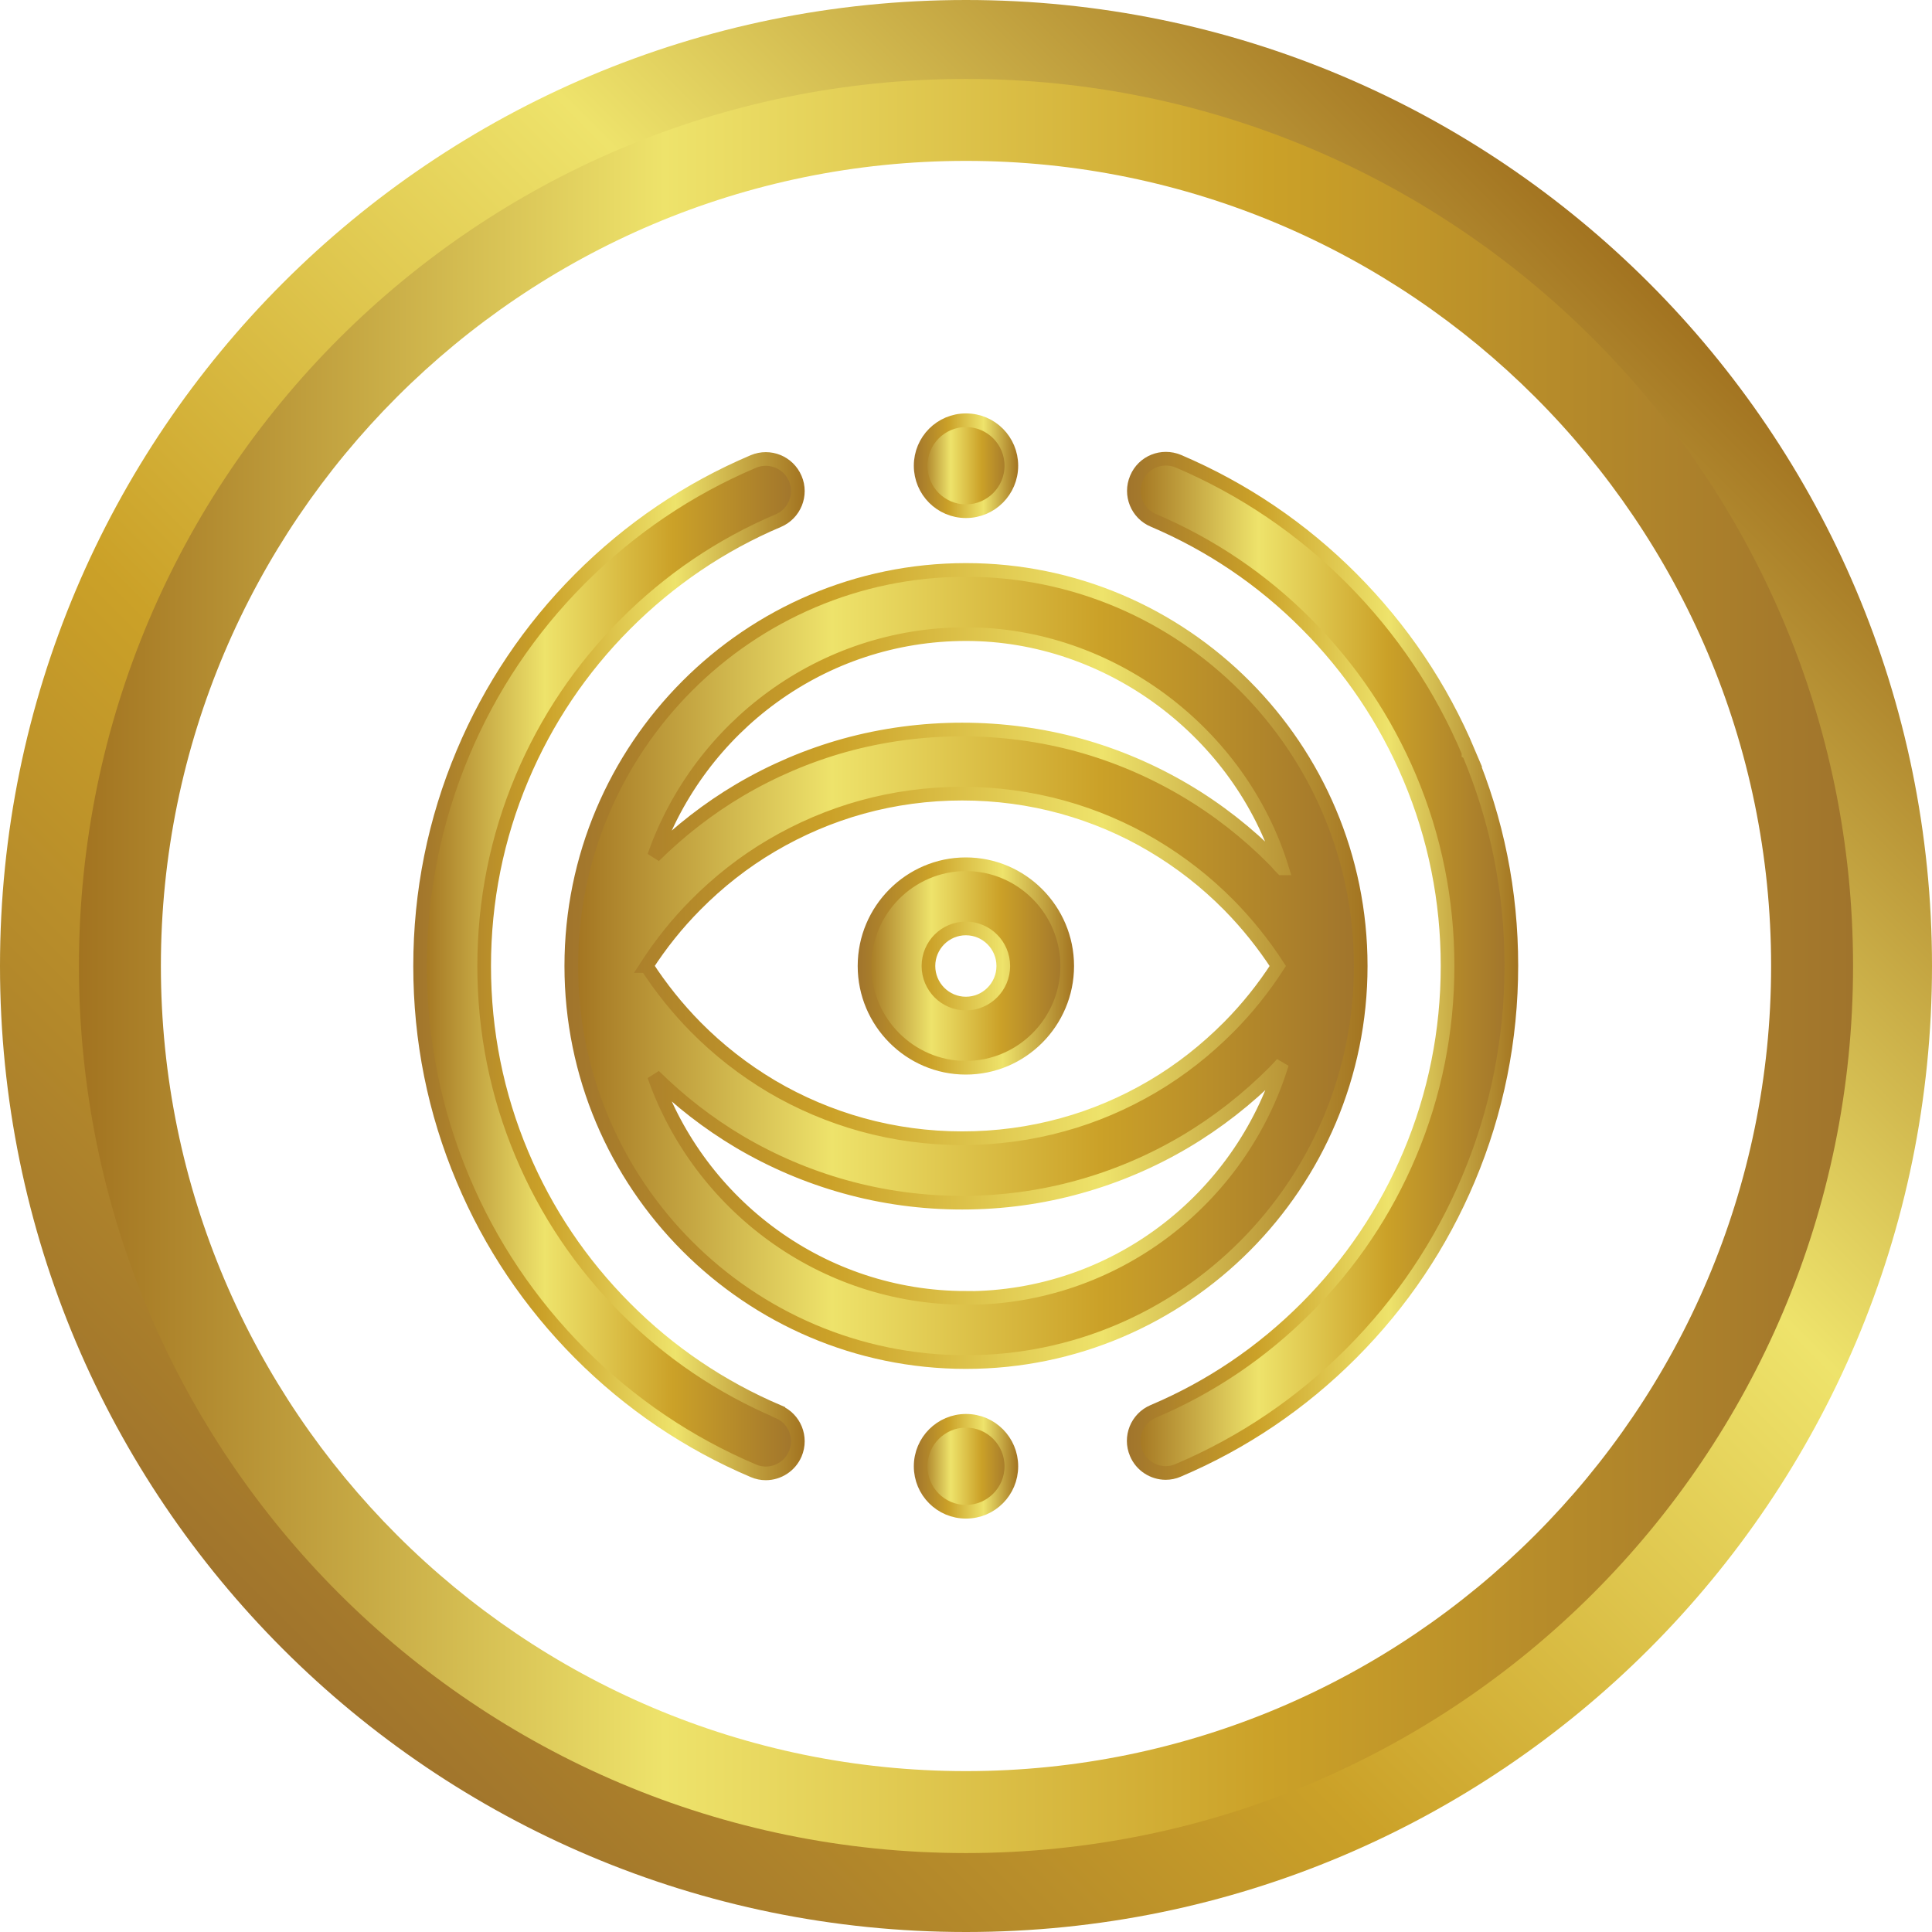
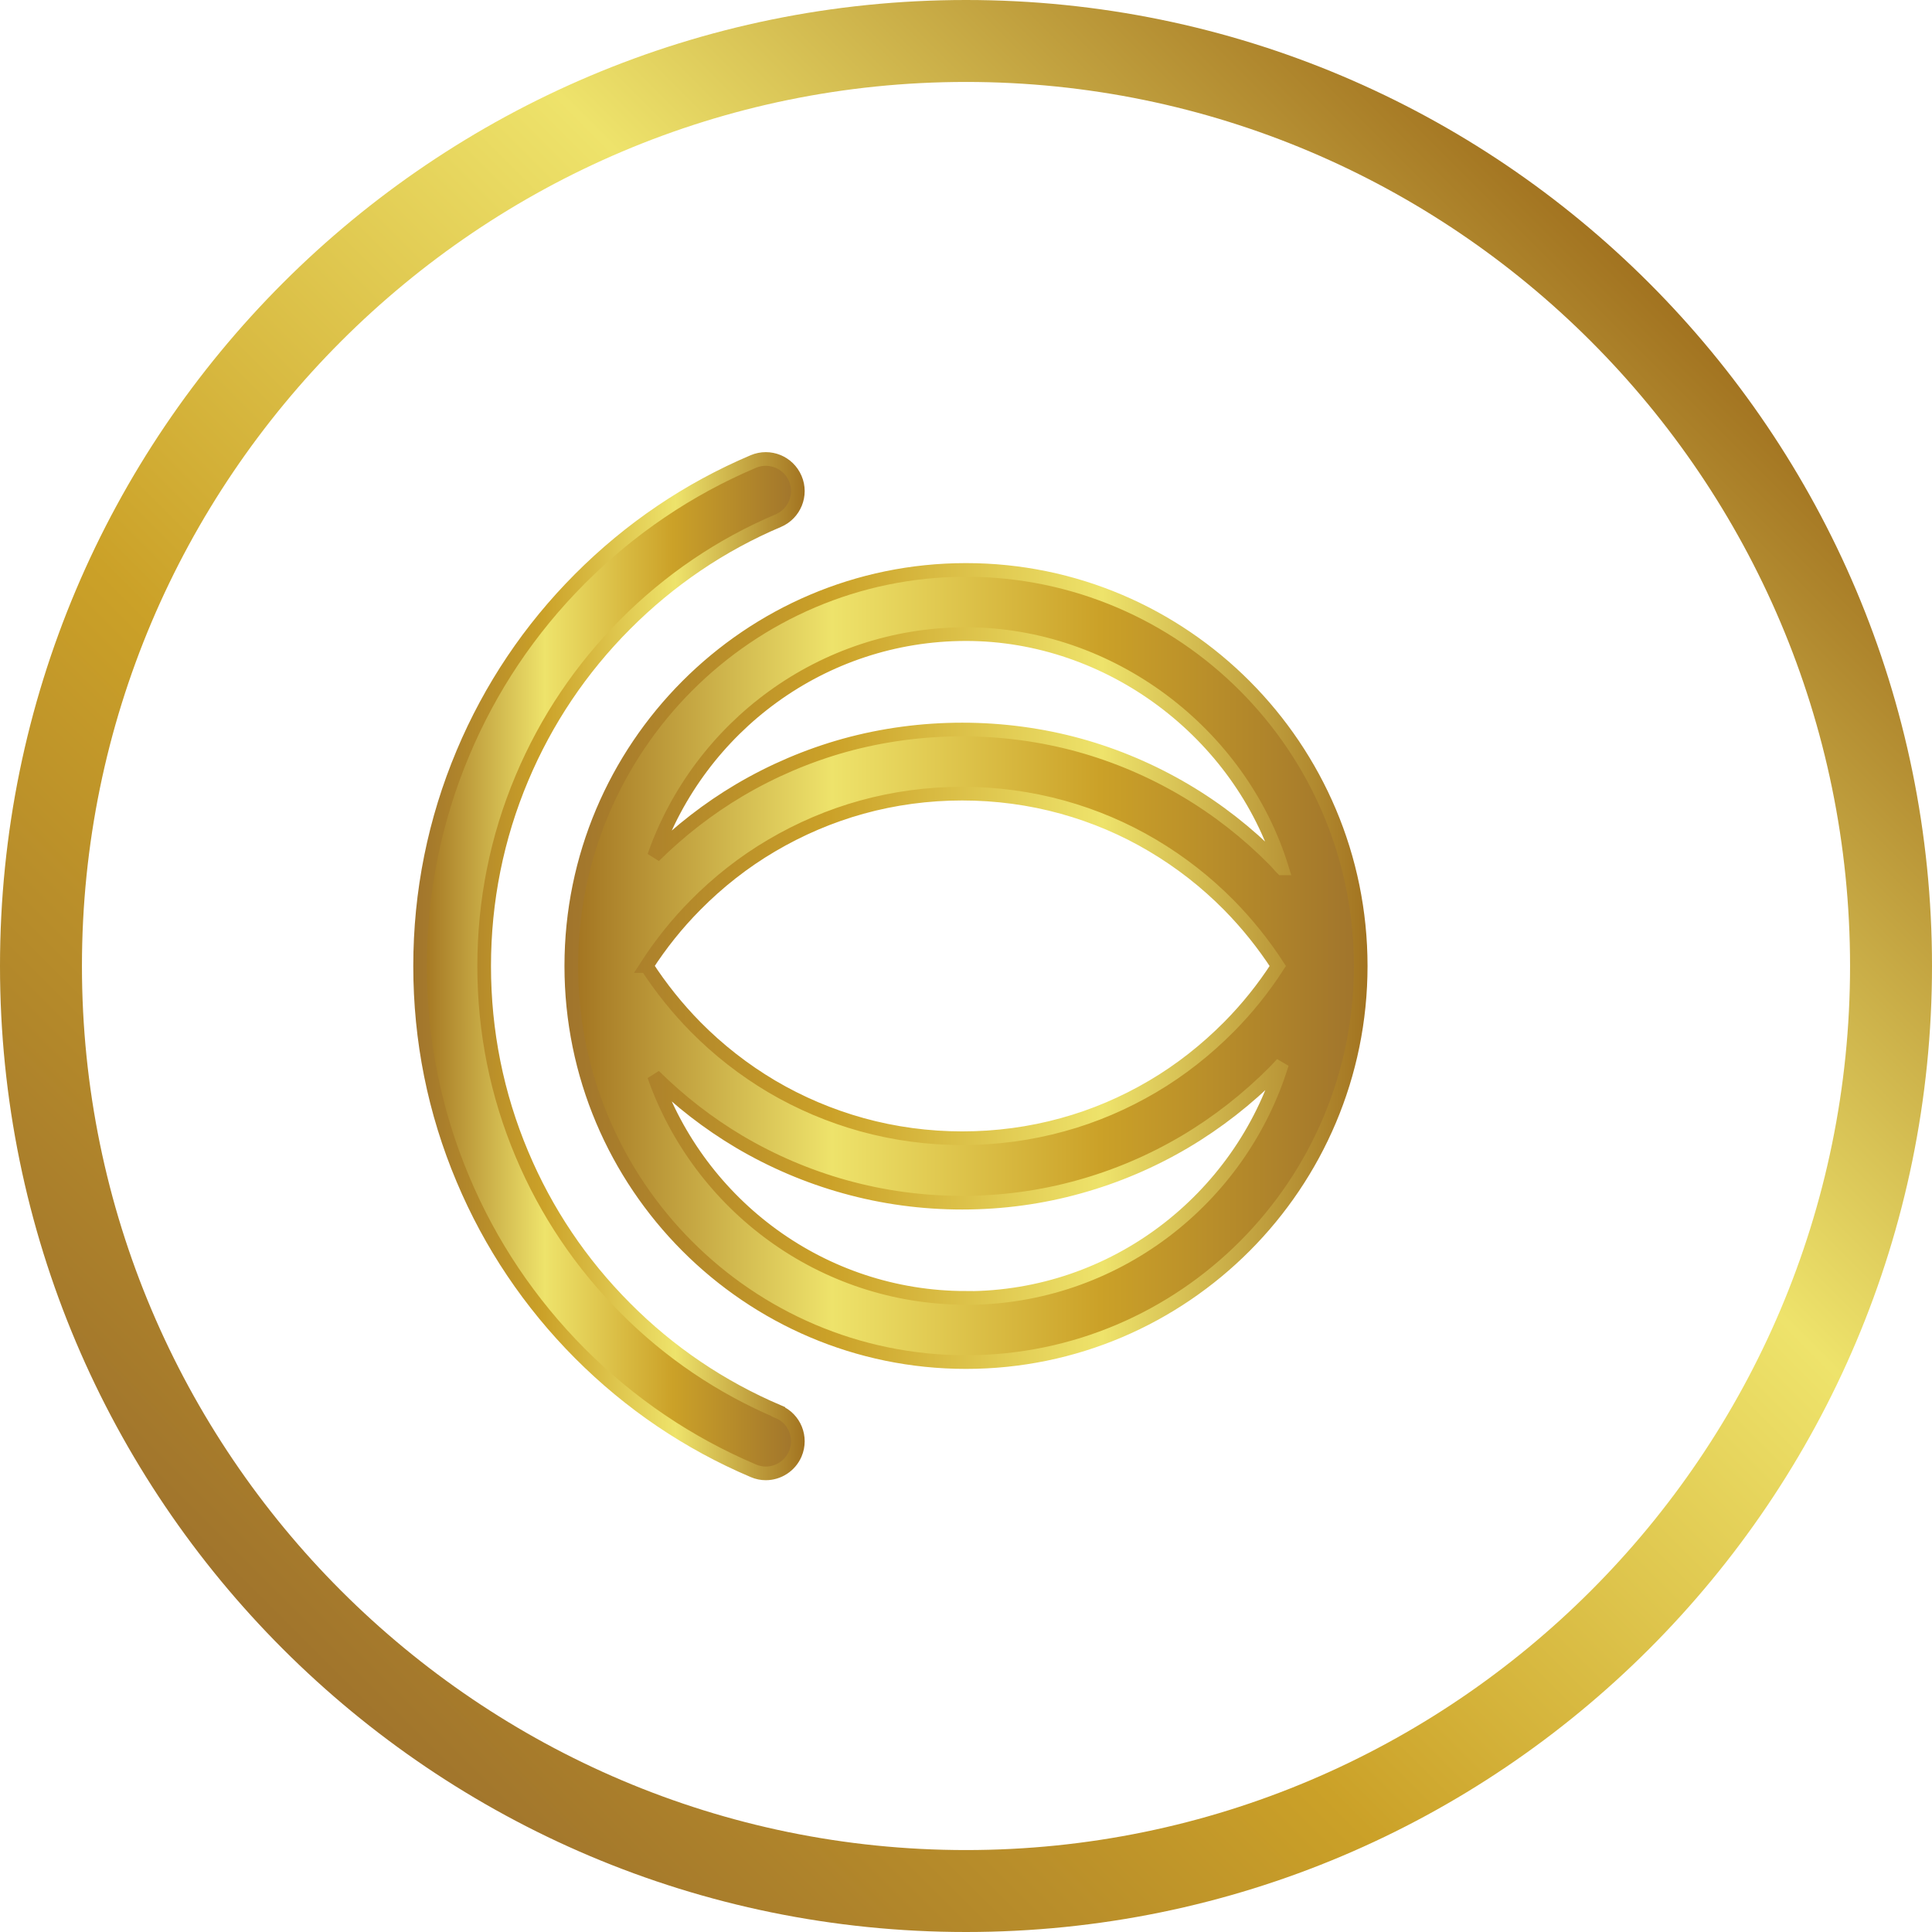
<svg xmlns="http://www.w3.org/2000/svg" xmlns:xlink="http://www.w3.org/1999/xlink" id="Layer_2" data-name="Layer 2" viewBox="0 0 141.46 141.46">
  <defs>
    <style>
      .cls-1 {
        fill: url(#linear-gradient);
      }

      .cls-1, .cls-2 {
        stroke-width: 0px;
      }

      .cls-3 {
        fill: url(#New_Gradient_Swatch_2-2);
        stroke: url(#linear-gradient-4);
      }

      .cls-4 {
        fill: url(#New_Gradient_Swatch_2-4);
        stroke: url(#linear-gradient-6);
      }

      .cls-5 {
        fill: url(#New_Gradient_Swatch_2);
        stroke: url(#linear-gradient-3);
      }

      .cls-6 {
        fill: url(#New_Gradient_Swatch_2-6);
        stroke: url(#linear-gradient-8);
      }

      .cls-2 {
        fill: url(#linear-gradient-2);
      }

      .cls-7 {
        fill: url(#New_Gradient_Swatch_2-3);
        stroke: url(#linear-gradient-5);
      }

      .cls-8 {
        fill: url(#New_Gradient_Swatch_2-5);
        stroke: url(#linear-gradient-7);
      }
    </style>
    <linearGradient id="linear-gradient" x1="20.72" y1="120.74" x2="120.74" y2="20.72" gradientUnits="userSpaceOnUse">
      <stop offset="0" stop-color="#a0742c" />
      <stop offset=".33" stop-color="#cba128" />
      <stop offset=".67" stop-color="#eee36b" />
      <stop offset="1" stop-color="#a27320" />
    </linearGradient>
    <linearGradient id="linear-gradient-2" x1="5.78" y1="70.73" x2="135.67" y2="70.73" gradientUnits="userSpaceOnUse">
      <stop offset="0" stop-color="#a27320" />
      <stop offset=".33" stop-color="#eee36b" />
      <stop offset=".67" stop-color="#cba128" />
      <stop offset="1" stop-color="#a0742c" />
    </linearGradient>
    <linearGradient id="New_Gradient_Swatch_2" data-name="New Gradient Swatch 2" x1="41.83" y1="70.73" x2="99.62" y2="70.73" gradientUnits="userSpaceOnUse">
      <stop offset="0" stop-color="#a27320" />
      <stop offset=".33" stop-color="#eee36b" />
      <stop offset=".67" stop-color="#cba128" />
      <stop offset="1" stop-color="#a0742c" />
    </linearGradient>
    <linearGradient id="linear-gradient-3" x1="41.33" y1="70.73" x2="100.12" y2="70.73" xlink:href="#linear-gradient" />
    <linearGradient id="New_Gradient_Swatch_2-2" data-name="New Gradient Swatch 2" x1="83.01" y1="70.73" x2="110.67" y2="70.73" xlink:href="#New_Gradient_Swatch_2" />
    <linearGradient id="linear-gradient-4" x1="82.51" y1="70.73" x2="111.17" y2="70.73" xlink:href="#linear-gradient" />
    <linearGradient id="New_Gradient_Swatch_2-3" data-name="New Gradient Swatch 2" x1="30.76" y1="70.74" x2="58.42" y2="70.74" xlink:href="#New_Gradient_Swatch_2" />
    <linearGradient id="linear-gradient-5" x1="30.26" y1="70.74" x2="58.92" y2="70.74" xlink:href="#linear-gradient" />
    <linearGradient id="New_Gradient_Swatch_2-4" data-name="New Gradient Swatch 2" x1="63.3" y1="70.73" x2="78.15" y2="70.73" xlink:href="#New_Gradient_Swatch_2" />
    <linearGradient id="linear-gradient-6" x1="62.8" y1="70.73" x2="78.65" y2="70.73" xlink:href="#linear-gradient" />
    <linearGradient id="New_Gradient_Swatch_2-5" data-name="New Gradient Swatch 2" x1="67.41" y1="34.1" x2="74.04" y2="34.1" xlink:href="#New_Gradient_Swatch_2" />
    <linearGradient id="linear-gradient-7" x1="66.91" y1="34.1" x2="74.54" y2="34.1" xlink:href="#linear-gradient" />
    <linearGradient id="New_Gradient_Swatch_2-6" data-name="New Gradient Swatch 2" x1="67.41" y1="107.36" x2="74.04" y2="107.36" xlink:href="#New_Gradient_Swatch_2" />
    <linearGradient id="linear-gradient-8" x1="66.91" y1="107.36" x2="74.54" y2="107.36" xlink:href="#linear-gradient" />
  </defs>
  <g id="Layer_1-2" data-name="Layer 1">
    <g>
      <g>
        <path class="cls-1" d="m70.73,6c35.69,0,64.73,29.04,64.73,64.73s-29.04,64.73-64.73,64.73S6,106.42,6,70.73,35.04,6,70.73,6m0-6C31.67,0,0,31.67,0,70.73s31.67,70.73,70.73,70.73,70.73-31.67,70.73-70.73S109.79,0,70.73,0h0Z" />
-         <path class="cls-2" d="m70.73,11.78c32.5,0,58.95,26.44,58.95,58.95s-26.44,58.95-58.95,58.95S11.78,103.23,11.78,70.73,38.22,11.78,70.73,11.78m0-6C34.86,5.78,5.78,34.86,5.78,70.73s29.08,64.95,64.95,64.95,64.95-29.08,64.95-64.95S106.6,5.78,70.73,5.78h0Z" />
      </g>
      <g>
        <path class="cls-5" d="m41.83,70.73c0,15.99,12.96,29,28.9,29s28.9-13.01,28.9-29-12.97-29-28.9-29-28.9,13.01-28.9,29Zm28.9,24.3c-10.54,0-19.52-6.8-22.84-16.26,1.88,1.86,3.97,3.48,6.24,4.83,2.42,1.43,5.02,2.54,7.72,3.29,2.79.78,5.68,1.17,8.6,1.17s5.81-.39,8.59-1.17c2.7-.75,5.3-1.86,7.72-3.29,2.38-1.41,4.57-3.13,6.53-5.09.2-.2.38-.41.58-.62-3.05,9.92-12.27,17.15-23.14,17.15h0Zm-23.39-24.3c1.04-1.61,2.23-3.1,3.58-4.46,1.67-1.69,3.54-3.16,5.58-4.36,2.07-1.22,4.29-2.17,6.6-2.81,4.76-1.32,9.94-1.32,14.7,0,2.31.64,4.53,1.58,6.6,2.81,2.04,1.21,3.91,2.67,5.58,4.36,1.34,1.36,2.54,2.86,3.58,4.46-1.04,1.61-2.23,3.1-3.58,4.46-1.67,1.68-3.54,3.16-5.58,4.36-2.07,1.22-4.29,2.17-6.59,2.8-4.76,1.32-9.94,1.32-14.7,0-2.31-.64-4.53-1.58-6.6-2.8-2.04-1.21-3.91-2.67-5.58-4.36-1.34-1.36-2.54-2.86-3.58-4.46h0Zm46.53-7.15c-.2-.2-.37-.42-.57-.62-1.95-1.97-4.14-3.69-6.53-5.1-2.42-1.43-5.02-2.54-7.72-3.29-5.57-1.54-11.62-1.54-17.2,0-2.7.75-5.3,1.86-7.72,3.29-2.26,1.34-4.36,2.97-6.24,4.83,3.32-9.46,12.3-16.26,22.84-16.26s20.09,7.23,23.14,17.15h0Z" />
-         <path class="cls-3" d="m107.54,55.12c-2.01-4.78-4.89-9.06-8.56-12.75-3.67-3.68-7.94-6.57-12.7-8.6-1.2-.5-2.57.05-3.07,1.25-.51,1.2.05,2.58,1.24,3.08,4.2,1.79,7.97,4.33,11.21,7.59,3.24,3.25,5.78,7.04,7.56,11.25,1.84,4.36,2.77,9,2.77,13.78s-.93,9.42-2.77,13.78c-1.78,4.22-4.32,8-7.56,11.25-3.24,3.25-7.01,5.81-11.22,7.59-1.2.51-1.75,1.89-1.24,3.08.37.89,1.25,1.43,2.15,1.43.3,0,.62-.06.91-.19,4.76-2.02,9.03-4.91,12.7-8.59,3.67-3.68,6.55-7.97,8.56-12.75,2.08-4.94,3.14-10.2,3.14-15.62s-1.05-10.66-3.14-15.61v.02Z" />
        <path class="cls-7" d="m56.99,103.36c-4.2-1.79-7.97-4.33-11.21-7.59-3.24-3.25-5.79-7.04-7.56-11.25-1.84-4.36-2.77-9-2.77-13.78s.93-9.42,2.77-13.78c1.78-4.22,4.32-8,7.56-11.25,3.24-3.25,7.01-5.81,11.21-7.59,1.19-.51,1.75-1.89,1.24-3.08-.51-1.2-1.88-1.75-3.07-1.25-4.76,2.02-9.03,4.91-12.7,8.59-3.67,3.68-6.55,7.97-8.56,12.75-2.08,4.94-3.14,10.19-3.14,15.61s1.05,10.66,3.14,15.61c2.01,4.78,4.89,9.06,8.56,12.75,3.67,3.68,7.94,6.57,12.7,8.59.3.13.61.19.91.19.91,0,1.78-.54,2.16-1.43.51-1.2-.05-2.58-1.24-3.08h0Z" />
-         <path class="cls-4" d="m70.72,78.18c4.09,0,7.42-3.35,7.42-7.45s-3.33-7.45-7.42-7.45-7.42,3.35-7.42,7.45,3.33,7.45,7.42,7.45Zm0-10.2c1.51,0,2.74,1.23,2.74,2.75s-1.23,2.75-2.74,2.75-2.74-1.23-2.74-2.75,1.23-2.75,2.74-2.75Z" />
-         <path class="cls-8" d="m70.73,37.43c1.83,0,3.32-1.49,3.32-3.33s-1.48-3.33-3.32-3.33-3.32,1.49-3.32,3.33,1.48,3.33,3.32,3.33Z" />
-         <path class="cls-6" d="m70.73,104.03c-1.83,0-3.32,1.49-3.32,3.33s1.48,3.33,3.32,3.33,3.32-1.49,3.32-3.33-1.48-3.33-3.32-3.33Z" />
      </g>
    </g>
  </g>
</svg>